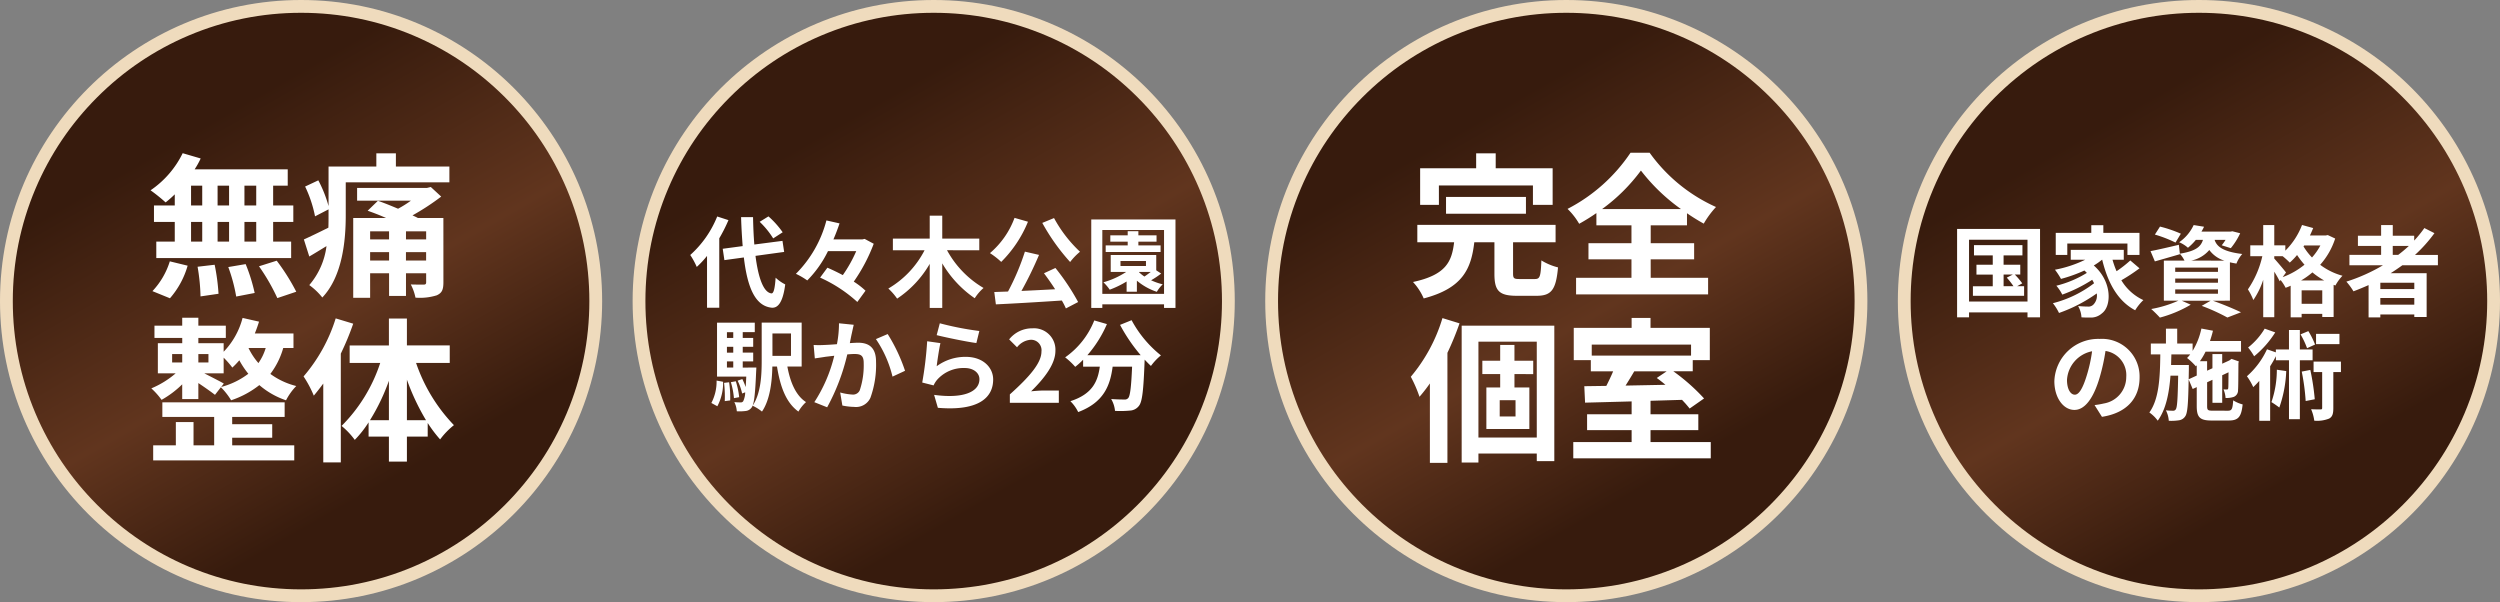
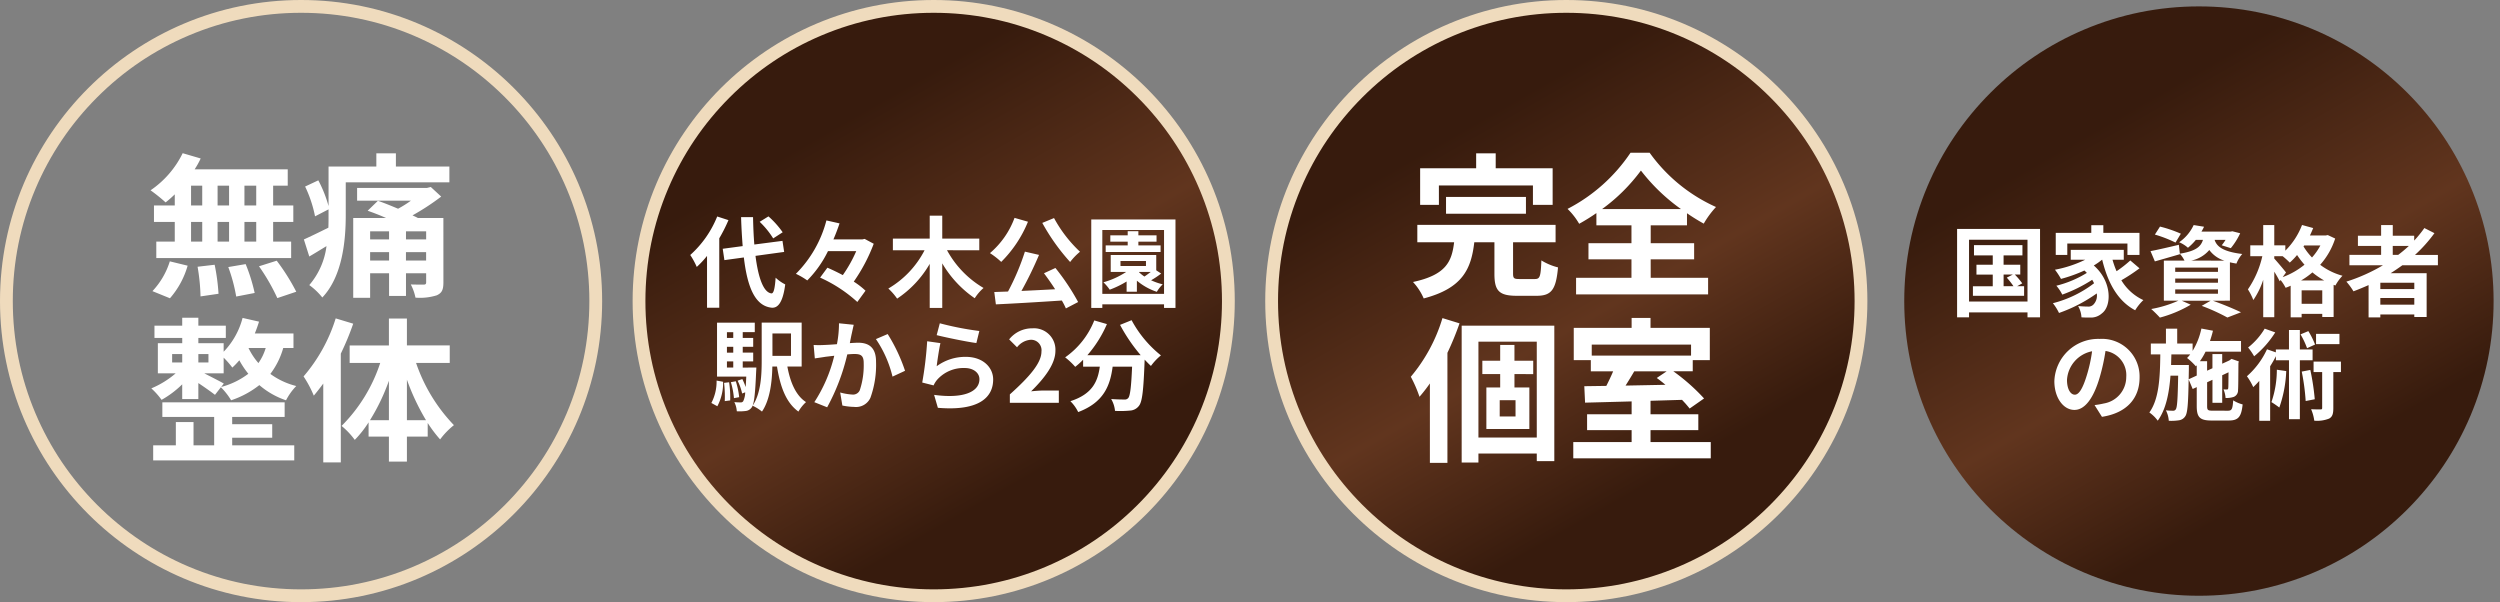
<svg xmlns="http://www.w3.org/2000/svg" width="390.779" height="94.123" viewBox="0 0 390.779 94.123">
  <rect x="0" y="0" width="390.779" height="94.123" fill="#808080" stroke="none" />
  <defs>
    <linearGradient id="linear-gradient" x1="0.362" y1="0.187" x2="0.699" y2="0.777" gradientUnits="objectBoundingBox">
      <stop offset="0" stop-color="#371b0d" />
      <stop offset="0.565" stop-color="#61351e" />
      <stop offset="1" stop-color="#371b0d" />
    </linearGradient>
  </defs>
  <g id="グループ_1306" data-name="グループ 1306" transform="translate(-107.965 -259.74)">
    <g id="パス_84" data-name="パス 84" transform="translate(107.965 259.74)" fill="url(#linear-gradient)">
-       <path d="M 47.062 93.123 C 40.843 93.123 34.811 91.905 29.133 89.504 C 23.648 87.184 18.722 83.862 14.491 79.632 C 10.261 75.401 6.939 70.475 4.619 64.99 C 2.218 59.312 1 53.28 1 47.061 C 1 40.843 2.218 34.811 4.619 29.133 C 6.939 23.648 10.261 18.722 14.491 14.491 C 18.722 10.261 23.648 6.939 29.133 4.619 C 34.811 2.218 40.843 1 47.062 1 C 53.28 1 59.312 2.218 64.99 4.619 C 70.475 6.939 75.401 10.261 79.632 14.491 C 83.862 18.722 87.184 23.648 89.504 29.133 C 91.905 34.811 93.123 40.843 93.123 47.061 C 93.123 53.28 91.905 59.312 89.504 64.99 C 87.184 70.475 83.862 75.401 79.632 79.632 C 75.401 83.862 70.475 87.184 64.99 89.504 C 59.312 91.905 53.28 93.123 47.062 93.123 Z" stroke="none" />
      <path d="M 47.062 2 C 40.977 2 35.076 3.191 29.522 5.54 C 24.156 7.81 19.337 11.059 15.198 15.198 C 11.059 19.337 7.81 24.156 5.54 29.522 C 3.191 35.076 2 40.977 2 47.061 C 2 53.146 3.191 59.047 5.54 64.601 C 7.81 69.966 11.059 74.786 15.198 78.925 C 19.337 83.064 24.156 86.313 29.522 88.583 C 35.076 90.932 40.977 92.123 47.062 92.123 C 53.146 92.123 59.047 90.932 64.601 88.583 C 69.966 86.313 74.786 83.064 78.925 78.925 C 83.064 74.786 86.313 69.966 88.583 64.601 C 90.932 59.047 92.123 53.146 92.123 47.061 C 92.123 40.977 90.932 35.076 88.583 29.522 C 86.313 24.156 83.064 19.337 78.925 15.198 C 74.786 11.059 69.966 7.81 64.601 5.54 C 59.047 3.191 53.146 2 47.062 2 M 47.062 -7.62939453125e-06 C 73.053 -7.62939453125e-06 94.123 21.07 94.123 47.061 C 94.123 73.053 73.053 94.123 47.062 94.123 C 21.07 94.123 -7.62939453125e-06 73.053 -7.62939453125e-06 47.061 C -7.62939453125e-06 21.07 21.07 -7.62939453125e-06 47.062 -7.62939453125e-06 Z" stroke="none" fill="#efdbbd" />
    </g>
    <g id="パス_85" data-name="パス 85" transform="translate(206.851 259.74)" fill="url(#linear-gradient)">
      <path d="M 47.062 93.123 C 40.843 93.123 34.811 91.905 29.133 89.504 C 23.648 87.184 18.722 83.862 14.491 79.632 C 10.261 75.401 6.939 70.475 4.619 64.99 C 2.218 59.312 1 53.28 1 47.061 C 1 40.843 2.218 34.811 4.619 29.133 C 6.939 23.648 10.261 18.722 14.491 14.491 C 18.722 10.261 23.648 6.939 29.133 4.619 C 34.811 2.218 40.843 1 47.062 1 C 53.28 1 59.312 2.218 64.99 4.619 C 70.475 6.939 75.401 10.261 79.632 14.491 C 83.862 18.722 87.184 23.648 89.504 29.133 C 91.905 34.811 93.123 40.843 93.123 47.061 C 93.123 53.28 91.905 59.312 89.504 64.99 C 87.184 70.475 83.862 75.401 79.632 79.632 C 75.401 83.862 70.475 87.184 64.99 89.504 C 59.312 91.905 53.28 93.123 47.062 93.123 Z" stroke="none" />
      <path d="M 47.062 2 C 40.977 2 35.076 3.191 29.522 5.54 C 24.156 7.81 19.337 11.059 15.198 15.198 C 11.059 19.337 7.81 24.156 5.54 29.522 C 3.191 35.076 2 40.977 2 47.061 C 2 53.146 3.191 59.047 5.54 64.601 C 7.81 69.966 11.059 74.786 15.198 78.925 C 19.337 83.064 24.156 86.313 29.522 88.583 C 35.076 90.932 40.977 92.123 47.062 92.123 C 53.146 92.123 59.047 90.932 64.601 88.583 C 69.966 86.313 74.786 83.064 78.925 78.925 C 83.064 74.786 86.313 69.966 88.583 64.601 C 90.932 59.047 92.123 53.146 92.123 47.061 C 92.123 40.977 90.932 35.076 88.583 29.522 C 86.313 24.156 83.064 19.337 78.925 15.198 C 74.786 11.059 69.966 7.81 64.601 5.54 C 59.047 3.191 53.146 2 47.062 2 M 47.062 -7.62939453125e-06 C 73.053 -7.62939453125e-06 94.123 21.07 94.123 47.061 C 94.123 73.053 73.053 94.123 47.062 94.123 C 21.07 94.123 -7.62939453125e-06 73.053 -7.62939453125e-06 47.061 C -7.62939453125e-06 21.07 21.07 -7.62939453125e-06 47.062 -7.62939453125e-06 Z" stroke="none" fill="#efdbbd" />
    </g>
    <g id="パス_86" data-name="パス 86" transform="translate(305.736 259.74)" fill="url(#linear-gradient)">
      <path d="M 47.062 93.123 C 40.843 93.123 34.811 91.905 29.133 89.504 C 23.648 87.184 18.722 83.862 14.491 79.632 C 10.261 75.401 6.939 70.475 4.619 64.99 C 2.218 59.312 1 53.28 1 47.061 C 1 40.843 2.218 34.811 4.619 29.133 C 6.939 23.648 10.261 18.722 14.491 14.491 C 18.722 10.261 23.648 6.939 29.133 4.619 C 34.811 2.218 40.843 1 47.062 1 C 53.28 1 59.312 2.218 64.99 4.619 C 70.475 6.939 75.401 10.261 79.632 14.491 C 83.862 18.722 87.184 23.648 89.504 29.133 C 91.905 34.811 93.123 40.843 93.123 47.061 C 93.123 53.28 91.905 59.312 89.504 64.99 C 87.184 70.475 83.862 75.401 79.632 79.632 C 75.401 83.862 70.475 87.184 64.99 89.504 C 59.312 91.905 53.28 93.123 47.062 93.123 Z" stroke="none" />
      <path d="M 47.062 2 C 40.977 2 35.076 3.191 29.522 5.54 C 24.156 7.81 19.337 11.059 15.198 15.198 C 11.059 19.337 7.81 24.156 5.54 29.522 C 3.191 35.076 2 40.977 2 47.061 C 2 53.146 3.191 59.047 5.54 64.601 C 7.81 69.966 11.059 74.786 15.198 78.925 C 19.337 83.064 24.156 86.313 29.522 88.583 C 35.076 90.932 40.977 92.123 47.062 92.123 C 53.146 92.123 59.047 90.932 64.601 88.583 C 69.966 86.313 74.786 83.064 78.925 78.925 C 83.064 74.786 86.313 69.966 88.583 64.601 C 90.932 59.047 92.123 53.146 92.123 47.061 C 92.123 40.977 90.932 35.076 88.583 29.522 C 86.313 24.156 83.064 19.337 78.925 15.198 C 74.786 11.059 69.966 7.81 64.601 5.54 C 59.047 3.191 53.146 2 47.062 2 M 47.062 -7.62939453125e-06 C 73.053 -7.62939453125e-06 94.123 21.07 94.123 47.061 C 94.123 73.053 73.053 94.123 47.062 94.123 C 21.07 94.123 -7.62939453125e-06 73.053 -7.62939453125e-06 47.061 C -7.62939453125e-06 21.07 21.07 -7.62939453125e-06 47.062 -7.62939453125e-06 Z" stroke="none" fill="#efdbbd" />
    </g>
    <g id="パス_87" data-name="パス 87" transform="translate(404.621 259.74)" fill="url(#linear-gradient)">
      <path d="M 47.062 93.123 C 40.843 93.123 34.811 91.905 29.133 89.504 C 23.648 87.184 18.722 83.862 14.491 79.632 C 10.261 75.401 6.939 70.475 4.619 64.99 C 2.218 59.312 1 53.28 1 47.061 C 1 40.843 2.218 34.811 4.619 29.133 C 6.939 23.648 10.261 18.722 14.491 14.491 C 18.722 10.261 23.648 6.939 29.133 4.619 C 34.811 2.218 40.843 1 47.062 1 C 53.28 1 59.312 2.218 64.99 4.619 C 70.475 6.939 75.401 10.261 79.632 14.491 C 83.862 18.722 87.184 23.648 89.504 29.133 C 91.905 34.811 93.123 40.843 93.123 47.061 C 93.123 53.28 91.905 59.312 89.504 64.99 C 87.184 70.475 83.862 75.401 79.632 79.632 C 75.401 83.862 70.475 87.184 64.99 89.504 C 59.312 91.905 53.28 93.123 47.062 93.123 Z" stroke="none" />
-       <path d="M 47.062 2 C 40.977 2 35.076 3.191 29.522 5.54 C 24.156 7.81 19.337 11.059 15.198 15.198 C 11.059 19.337 7.81 24.156 5.54 29.522 C 3.191 35.076 2 40.977 2 47.061 C 2 53.146 3.191 59.047 5.54 64.601 C 7.81 69.966 11.059 74.786 15.198 78.925 C 19.337 83.064 24.156 86.313 29.522 88.583 C 35.076 90.932 40.977 92.123 47.062 92.123 C 53.146 92.123 59.047 90.932 64.601 88.583 C 69.966 86.313 74.786 83.064 78.925 78.925 C 83.064 74.786 86.313 69.966 88.583 64.601 C 90.932 59.047 92.123 53.146 92.123 47.061 C 92.123 40.977 90.932 35.076 88.583 29.522 C 86.313 24.156 83.064 19.337 78.925 15.198 C 74.786 11.059 69.966 7.81 64.601 5.54 C 59.047 3.191 53.146 2 47.062 2 M 47.062 -7.62939453125e-06 C 73.053 -7.62939453125e-06 94.123 21.07 94.123 47.061 C 94.123 73.053 73.053 94.123 47.062 94.123 C 21.07 94.123 -7.62939453125e-06 73.053 -7.62939453125e-06 47.061 C -7.62939453125e-06 21.07 21.07 -7.62939453125e-06 47.062 -7.62939453125e-06 Z" stroke="none" fill="#efdbbd" />
    </g>
    <path id="パス_8535" data-name="パス 8535" d="M-15.492-19.777h-1.843v-3.1h1.843Zm0,5.652h-1.843v-3.081h1.843Zm-10.188-3.081h1.746v3.081h-1.746Zm5.943,0v3.081h-1.795v-3.081Zm-1.795-2.571v-3.1h1.795v3.1Zm-4.148-3.1h1.746v3.1h-1.746Zm-2.547,3.1h-3.25v2.571h3.25v3.081h-2.886v2.571h21.079v-2.571h-2.814v-3.081h3.153v-2.571h-3.153v-3.1h2.28v-2.547H-25.121a13.058,13.058,0,0,0,.946-1.7l-2.814-.825a14.916,14.916,0,0,1-5.021,5.8,26.714,26.714,0,0,1,2.353,1.892,16.668,16.668,0,0,0,1.431-1.261Zm-.752,14.505a13.274,13.274,0,0,0,2.765-5.094L-29-11.044a11.952,11.952,0,0,1-2.717,4.657ZM-24.66-10.2A30.791,30.791,0,0,1-24.2-5.563l2.814-.412a31.731,31.731,0,0,0-.606-4.536Zm4.8.049a25.848,25.848,0,0,1,1.237,4.609l2.886-.558a27.031,27.031,0,0,0-1.407-4.512Zm4.8-.121A31.242,31.242,0,0,1-12.193-5.3l2.959-.994a32.9,32.9,0,0,0-3.056-4.851Zm22.971-.9v-1.31h3.153v1.31Zm-5.6,0v-1.31H5.272v1.31Zm2.959-4.56v1.261H2.312v-1.261Zm5.8,1.261H7.916v-1.261h3.153Zm2.692-3.347H9.783c-.267-.146-.534-.267-.849-.412a37.775,37.775,0,0,0,4.487-2.935l-1.625-1.5-.606.146H.275v1.989H8.692a17.444,17.444,0,0,1-2.013,1.261c-1.043-.437-2.159-.9-3.153-1.237l-1.6,1.552c.9.315,1.916.7,2.886,1.14H-.332V-5.344H2.312V-9.177H5.272v3.541H7.916V-9.177h3.153V-7.77c0,.267-.1.364-.412.364-.267,0-1.189,0-1.989-.024A7.729,7.729,0,0,1,9.4-5.369a8.808,8.808,0,0,0,3.323-.364c.8-.364,1.043-.849,1.043-2.038ZM6.339-25.865v-2.062H3.283v2.062H-4.188v6.185a19.589,19.589,0,0,0-1.6-4.027l-2.062.97A19.383,19.383,0,0,1-6.3-18.079l2.11-1.092v.97c0,.606,0,1.237-.024,1.892-1.455.728-2.862,1.407-3.832,1.843L-7.2-11.8c.873-.509,1.771-1.067,2.692-1.625A11.561,11.561,0,0,1-7.2-7.333a10.258,10.258,0,0,1,2.038,1.94C-2.005-8.716-1.5-14.319-1.5-18.2v-5.191h16.2v-2.474Zm-25.59,42.39h6.258v-2.11h-6.258v-1.14h8.2v-2.28H-30.167v2.28h8.1v4.439h-3.226V14.075h-2.765v3.638H-31.6v2.353H-9.549V17.714h-9.7Zm-1.31-8.465c-.485-.291-2.013-1.067-3.056-1.6h3.032V4.009a13.718,13.718,0,0,1,1.358,1.552,12.248,12.248,0,0,0,1.092-1.14,13.88,13.88,0,0,0,1.407,2.11,12.161,12.161,0,0,1-4.245,2.062Zm-8.077-4.609h1.577v1.31h-1.577Zm5.676,0v1.31h-1.577V3.451Zm8.95-.946a8.155,8.155,0,0,1-1.14,2.353A10.657,10.657,0,0,1-16.7,2.505Zm4.342,0V.225h-6.04c.243-.606.461-1.213.655-1.843L-17.626-2.2a11.932,11.932,0,0,1-2.959,5.288V1.753h-3.954V.928h4.293V-.988h-4.293V-2.225h-2.523V-.988H-31.4V.928h4.342v.825H-30.87V6.459h2.789a14.2,14.2,0,0,1-3.808,2.353,11.293,11.293,0,0,1,1.6,1.795,15.182,15.182,0,0,0,3.226-2.426v2.3h2.523v-2.5c.946.631,2.013,1.383,2.6,1.843l.922-1.189a10.368,10.368,0,0,1,1.6,2.038A14.456,14.456,0,0,0-15.006,8.3a12.509,12.509,0,0,0,4.172,2.377,9.15,9.15,0,0,1,1.6-2.232,11.6,11.6,0,0,1-4.051-1.892,12.188,12.188,0,0,0,2.013-4.051Zm6.6-4.633A25.544,25.544,0,0,1-8.093,6.944a17.29,17.29,0,0,1,1.6,3.008c.485-.582.995-1.237,1.48-1.892V20.382h2.741v-17A42.48,42.48,0,0,0-.332-1.3ZM8.061,13.784V7.453a35.478,35.478,0,0,0,2.984,6.331Zm-5.773,0A31.519,31.519,0,0,0,5.247,7.623v6.161ZM14.756,4.834V2.093H8.061V-2.1H5.247v4.2H-.889V4.834H3.889a24.8,24.8,0,0,1-6.04,9.848A11.757,11.757,0,0,1-.089,16.865,16.843,16.843,0,0,0,2.07,14.124v2.232H5.247v3.905H8.061V16.355h3.25V14.221a20.327,20.327,0,0,0,1.94,2.571,11.808,11.808,0,0,1,2.159-2.232A26.2,26.2,0,0,1,9.492,4.834Z" transform="translate(163.509 311.635)" fill="#fff" />
    <path id="パス_8536" data-name="パス 8536" d="M-37.8-15.194a13.942,13.942,0,0,0-2.223-2.485l-1.374.849a13.133,13.133,0,0,1,2.115,2.593Zm-10.234-2.47a16.134,16.134,0,0,1-4.214,6.02,11.789,11.789,0,0,1,1.019,1.868A14.545,14.545,0,0,0-49.624-11.5v8.1h1.914V-14.252a24.525,24.525,0,0,0,1.436-2.84Zm10.465,5.541-.262-1.729-4.4.571c-.108-1.312-.17-2.763-.2-4.276H-44.3c.046,1.621.139,3.133.247,4.523l-3.118.417.262,1.775,3.041-.417c.556,4.708,1.775,7.61,4.384,7.857.864.046,1.7-.664,2.084-3.643a6.315,6.315,0,0,1-1.5-1.05c-.123,1.713-.309,2.485-.664,2.454-1.235-.154-2.053-2.439-2.485-5.866Zm12.58-2.038-.34.077h-4.538c.37-.849.679-1.682.957-2.5l-2.053-.463A18.37,18.37,0,0,1-35.732-8.7a11.131,11.131,0,0,1,1.775,1.034,17.2,17.2,0,0,0,3.241-4.584H-26.3a21.027,21.027,0,0,1-2.1,3.751c-.818-.432-1.652-.834-2.408-1.158L-31.95-8.109A21.969,21.969,0,0,1-26.131-4.3l1.281-1.76a12.086,12.086,0,0,0-1.837-1.42A26.687,26.687,0,0,0-23.568-13.4Zm17.921,1.775v-1.821h-5.788v-3.581h-1.96v3.581h-5.758v1.821h4.955A14.738,14.738,0,0,1-21.284-6.4,9.483,9.483,0,0,1-19.91-4.821a16.308,16.308,0,0,0,5.094-5.433V-3.37h1.96v-6.962A17.122,17.122,0,0,0-7.778-4.883,7.207,7.207,0,0,1-6.4-6.488a15.318,15.318,0,0,1-5.711-5.9ZM2.78-16.66a32.1,32.1,0,0,0,4.353,6.113,9.5,9.5,0,0,1,1.544-1.605,20.747,20.747,0,0,1-4.06-5.264Zm-4.337-.787A13.2,13.2,0,0,1-5.4-11.937a11.934,11.934,0,0,1,1.76,1.374A18.792,18.792,0,0,0,.542-16.845Zm4.6,8.659c.571.756,1.189,1.636,1.744,2.5C3-6.195,1.19-6.1-.477-6.025a57.886,57.886,0,0,0,2.748-5.634L.064-12.168a37.751,37.751,0,0,1-2.64,6.236l-2.146.077.247,1.929c2.717-.123,6.606-.355,10.311-.6a10.5,10.5,0,0,1,.633,1.235l1.914-1a35.4,35.4,0,0,0-3.55-5.325Zm18.23-4.353H17.8v-.587h2.84v-.988H17.8v-.648H16.132v.648H13.415v.988h2.717v.587H12.69v1.034h8.582ZM15.005-10.7h3.982v.772H15.005ZM17.938-9h1.806c-.324.247-.679.509-1,.725a6.541,6.541,0,0,1-.849-.679Zm2.655-.247v-2.393H13.477V-9H15.9a12.541,12.541,0,0,1-3.566,1.621,7.438,7.438,0,0,1,.988,1.158,14.824,14.824,0,0,0,2.64-1.281V-5.9h1.605V-7.63a9.389,9.389,0,0,0,3.118,1.744,5.171,5.171,0,0,1,.926-1.173,9.425,9.425,0,0,1-1.821-.633,13.953,13.953,0,0,0,1.574-1.05ZM12.165-5.562v-9.987h9.647v9.987ZM10.436-17.2V-3.37h1.729v-.556h9.647v.556H23.6V-17.2ZM-48.011,12a7.8,7.8,0,0,0,.9-3.828l-1.019-.185a7.209,7.209,0,0,1-.818,3.5Zm1.05-3.658a18.271,18.271,0,0,1,.108,2.856l.849-.108a15.29,15.29,0,0,0-.17-2.84Zm1.065-.108a12.636,12.636,0,0,1,.479,2.5l.818-.154a12.367,12.367,0,0,0-.525-2.485Zm-.617-3.241h.988v.957h-.988Zm.988-4.569v.9h-.988v-.9Zm0,3.2h-.988V2.706h.988Zm1.482,2.331V4.99h1.636V3.616h-1.636V2.706h1.636V1.317h-1.636v-.9h1.883V-1.061h-5.9V7.367h4.569C-43.519,8-43.55,8.54-43.581,9a11.223,11.223,0,0,0-.525-1.25L-44.847,8a8.5,8.5,0,0,1,.71,2.007l.479-.185a3.391,3.391,0,0,1-.309,1.389.434.434,0,0,1-.417.185,8.826,8.826,0,0,1-.972-.046,3.815,3.815,0,0,1,.386,1.436,7.491,7.491,0,0,0,1.389-.046,1.3,1.3,0,0,0,.926-.54c.37-.463.556-1.929.71-5.634.015-.2.031-.617.031-.617ZM-36.5.622v3.5h-2.9V.622Zm1.667,5.171V-1.076H-41.08V4.851c0,2.238-.108,5.109-1.42,7.07a6.7,6.7,0,0,1,1.466.911c1.266-1.852,1.574-4.708,1.621-7.039h.725c.509,3.149,1.4,5.634,3.35,7.039A6.122,6.122,0,0,1-34.15,11.35c-1.605-1.034-2.47-3.118-2.917-5.557Zm8.135-6.529-2.3-.232A17.109,17.109,0,0,1-29.318,2.3c-.787.062-1.513.108-1.991.123a14.738,14.738,0,0,1-1.652,0l.185,2.1c.463-.077,1.281-.185,1.713-.262.293-.031.772-.093,1.327-.154a23.2,23.2,0,0,1-3.118,7.255l2.007.8A32.531,32.531,0,0,0-27.7,3.894c.432-.031.818-.062,1.065-.062.972,0,1.5.17,1.5,1.4a12.286,12.286,0,0,1-.617,4.276,1.144,1.144,0,0,1-1.158.664,9.044,9.044,0,0,1-1.9-.324l.34,2.038a9.986,9.986,0,0,0,1.852.216,2.466,2.466,0,0,0,2.531-1.42,15.123,15.123,0,0,0,.88-5.665c0-2.223-1.158-2.948-2.794-2.948-.324,0-.787.031-1.3.062.108-.556.216-1.127.324-1.59C-26.895.159-26.787-.335-26.694-.736Zm5.31,1.451-1.837.787a17.748,17.748,0,0,1,2.593,5.866l1.96-.911A26.679,26.679,0,0,0-21.384.715Zm8.15-1.682L-13.728.884c1.2.309,4.646,1.034,6.205,1.235L-7.06.236A47.245,47.245,0,0,1-13.234-.968Zm.093,3.1-2.068-.293a56.945,56.945,0,0,1-.772,6.452l1.775.448a3.74,3.74,0,0,1,.571-.9A5.5,5.5,0,0,1-9.344,6.024c1.343,0,2.3.741,2.3,1.744,0,1.96-2.454,3.087-7.085,2.454l.587,2.022c6.421.54,8.644-1.621,8.644-4.43,0-1.868-1.574-3.535-4.276-3.535a7.556,7.556,0,0,0-4.554,1.466C-13.62,4.867-13.342,2.984-13.142,2.135ZM-2.29,11.458H5.366V9.544H2.9c-.54,0-1.3.062-1.868.123,2.084-2.038,3.8-4.26,3.8-6.329a3.351,3.351,0,0,0-3.6-3.519A4.585,4.585,0,0,0-2.4,1.548l1.235,1.235A2.989,2.989,0,0,1,.936,1.61,1.632,1.632,0,0,1,2.649,3.462c0,1.76-1.837,3.905-4.939,6.684ZM14.936-.721a26.212,26.212,0,0,0,3.226,4.739H9.827A18.513,18.513,0,0,0,12.883-.844l-1.976-.571A12.8,12.8,0,0,1,6.354,4.357,11.039,11.039,0,0,1,7.928,5.839,11.63,11.63,0,0,0,9.163,4.728v1.08h2.609c-.309,2.254-1.111,4.276-4.6,5.4a6.15,6.15,0,0,1,1.219,1.7c4-1.5,5-4.137,5.387-7.1h3.041c-.139,3.226-.309,4.6-.617,4.924a.716.716,0,0,1-.617.216c-.386,0-1.189-.015-2.038-.077a4.435,4.435,0,0,1,.6,1.852,15.442,15.442,0,0,0,2.331-.046,1.863,1.863,0,0,0,1.4-.725c.54-.648.725-2.47.9-7.131V4.712c.34.355.664.695.988.988a8.792,8.792,0,0,1,1.559-1.652,17.773,17.773,0,0,1-4.584-5.5Z" transform="translate(268.106 311.242)" fill="#fff" />
    <path id="パス_8538" data-name="パス 8538" d="M-43.571-10.059h1.436l-.942.479a11.752,11.752,0,0,1,1.05,1.343h-1.544Zm2.115,1.821.8-.448a11.913,11.913,0,0,0-1.158-1.374h.849V-11.6h-2.609v-1.451h2.948v-1.605H-48.2v1.605h2.933V-11.6h-2.547v1.544h2.547v1.821h-3.1v1.5h8v-1.5Zm-7.517,2.393v-9.663h9.138v9.663Zm-1.868-11.345V-3.376h1.868v-.772h9.138v.772h1.96V-17.191Zm17.226,2.284h9.4v1.775h1.883v-3.442h-5.649v-1.2h-1.883v1.2h-5.557v3.442h1.806Zm9.848,2.64a18.568,18.568,0,0,1-2.146,1.682,13.646,13.646,0,0,1-.633-1.791h1.76v-1.544h-8.289v1.544h2.254a18.658,18.658,0,0,1-4.723,1.559A10.884,10.884,0,0,1-34.6-9.38a23.025,23.025,0,0,0,3.658-1.312c.139.123.262.247.386.37a16.621,16.621,0,0,1-4.77,2.007A6.6,6.6,0,0,1-34.4-6.926a22.743,22.743,0,0,0,4.677-2.315,6.021,6.021,0,0,1,.293.54,17.75,17.75,0,0,1-6.437,3.118,7.911,7.911,0,0,1,.957,1.528,23.8,23.8,0,0,0,5.9-3.056,2.015,2.015,0,0,1-.509,1.729,1.1,1.1,0,0,1-.926.324c-.4,0-.9-.031-1.482-.077a3.85,3.85,0,0,1,.525,1.76,12.8,12.8,0,0,0,1.312.031,2.538,2.538,0,0,0,1.883-.648c1.528-1.111,1.636-4.955-1.266-7.486a9.923,9.923,0,0,0,1.281-.9h.031c.88,3.6,2.408,6.437,5.156,7.9a7.71,7.71,0,0,1,1.281-1.59,7.867,7.867,0,0,1-3.442-3.1,28.041,28.041,0,0,0,2.84-1.868Zm7.9-4.183a20.077,20.077,0,0,0-3.257-1.111l-.8,1.25A19.877,19.877,0,0,1-16.7-15.06Zm-.88,8.706h6.684v.679h-6.684Zm0-1.7h6.684v.664h-6.684Zm0-1.7h6.684v.664h-6.684Zm2.5-1.1A4.988,4.988,0,0,0-11.418-13.9a4.637,4.637,0,0,0,2.362,1.667Zm6.051,6.267v-6c.309.077.648.139,1.019.2a5.125,5.125,0,0,1,.911-1.5c-3.118-.37-4-1.219-4.322-2.207h1.713a8.786,8.786,0,0,1-.6.849l1.42.448a10.955,10.955,0,0,0,1.466-2.331l-1.219-.309-.278.046h-4.554a7.089,7.089,0,0,0,.4-.756l-1.621-.262a6.7,6.7,0,0,1-2.269,2.686,4.913,4.913,0,0,1,1.374.864,8.485,8.485,0,0,0,1.235-1.235h1.111c-.34,1.1-1.158,1.76-3.612,2.161l-.154-1.389c-1.636.386-3.288.772-4.43.988l.679,1.605c1.158-.324,2.593-.741,3.921-1.127l-.015-.062a4.608,4.608,0,0,1,.725,1.065h-3.226v6.267h2.269a18.125,18.125,0,0,1-4.245,1.3,18.617,18.617,0,0,1,1.358,1.343A19.127,19.127,0,0,0-14.32-5.351l-1.4-.617h4.507l-1.389.8A30.436,30.436,0,0,1-8.593-3.345l2.13-.818c-1.05-.509-2.825-1.25-4.4-1.806ZM2.922-9.133A11.957,11.957,0,0,0,4.7-10.4,11.5,11.5,0,0,0,6.549-9.133ZM3.014-5.49v-2.1H6.24v2.1ZM.575-10.383c-.262-.355-1.42-1.729-1.837-2.176v-.37H.051a13.134,13.134,0,0,1,1.111,1A10.539,10.539,0,0,0,2.3-13.116,14.6,14.6,0,0,0,3.462-11.6,11.857,11.857,0,0,1,.051-9.658Zm5.372-4.229A9.355,9.355,0,0,1,4.635-12.73a9.579,9.579,0,0,1-1.327-1.729l.108-.154ZM7.1-16.234l-.309.062H4.311q.278-.579.509-1.158l-1.744-.479A11.356,11.356,0,0,1,.467-13.795v-.834H-1.262v-3.164H-2.99v3.164H-5.012v1.7h1.883A15.044,15.044,0,0,1-5.383-7.744a9.409,9.409,0,0,1,.849,1.667A12.335,12.335,0,0,0-2.99-9.241v5.85h1.729v-7.116a16.854,16.854,0,0,1,.849,1.5l.139-.2A7.368,7.368,0,0,1,.514-7.991,8.468,8.468,0,0,0,1.3-8.315v4.939H3.014v-.54H6.24v.494H8.015V-8.454l.278.108A7.165,7.165,0,0,1,9.4-9.874a10.237,10.237,0,0,1-3.488-1.713,11.435,11.435,0,0,0,2.346-4.106Zm10.157,1.7h2.516a21.078,21.078,0,0,1-1.667,1.4h-.849ZM20.626-7.79h-5.31v-.988h5.31Zm-5.31,2.439V-6.4h5.31v1.05Zm9-6.159v-1.621H20.734a22.577,22.577,0,0,0,3.041-3.4l-1.574-.8a18.8,18.8,0,0,1-1.59,1.96v-.756h-3.35v-1.667H15.44v1.667H11.813v1.59H15.44v1.4H10.485v1.621h5.248a27.349,27.349,0,0,1-5.727,2.562,9.989,9.989,0,0,1,1.111,1.513c.787-.293,1.59-.633,2.362-.972V-3.36h1.837v-.463h5.31v.4h1.929v-6.853H16.937c.633-.4,1.219-.8,1.821-1.235ZM-22.316,6.019A5.878,5.878,0,0,0-28.552,0a6.858,6.858,0,0,0-7.085,6.606c0,2.609,1.42,4.492,3.133,4.492,1.682,0,3.01-1.914,3.936-5.032a31.217,31.217,0,0,0,.926-4.183A3.816,3.816,0,0,1-24.4,5.957a4.189,4.189,0,0,1-3.519,4.137,11.872,11.872,0,0,1-1.436.247l1.158,1.837C-24.307,11.576-22.316,9.276-22.316,6.019ZM-33.661,6.4A4.859,4.859,0,0,1-29.74,1.928a23.169,23.169,0,0,1-.818,3.735c-.633,2.084-1.235,3.056-1.883,3.056C-33.044,8.72-33.661,7.964-33.661,6.4Zm19.017-.093.031-1.544V4.074h-2.778c.015-.54.031-1.1.046-1.652H-14.4a5.755,5.755,0,0,1-.494.556,10.01,10.01,0,0,1,1.374,1.3l.139-.154V5.726Zm3.766,4.909c-.772,0-.88-.093-.88-.725V6.775l.834-.386v3.6H-9.4V5.679l.988-.463c-.015,1.466-.015,2.315-.046,2.454-.015.2-.093.232-.216.232s-.34,0-.525-.015a4.18,4.18,0,0,1,.324,1.343A3.528,3.528,0,0,0-7.59,9.06a1.083,1.083,0,0,0,.664-1.065c.046-.463.046-2.038.062-4.229l.062-.247-1.142-.4-.278.2-.062.046L-9.4,3.873v-1.5h-1.528V4.583l-.834.386V3.487h-1.127A10.052,10.052,0,0,0-12,1.99h5.541V.323H-11.31c.17-.525.34-1.065.463-1.605l-1.806-.34a11.15,11.15,0,0,1-1.374,3.5V.724h-2.408V-1.606h-1.76V.724h-2.362v1.7h1.482c-.046,3.566-.185,6.962-1.713,9.076a5.448,5.448,0,0,1,1.312,1.281c1.281-1.76,1.775-4.26,1.991-7.039h1.2c-.062,3.627-.154,4.924-.355,5.233a.448.448,0,0,1-.448.247,8.622,8.622,0,0,1-1.111-.062,4.31,4.31,0,0,1,.448,1.636,8.069,8.069,0,0,0,1.59-.077,1.382,1.382,0,0,0,.988-.633c.355-.494.463-1.976.525-5.758l.633,1.5.633-.293V10.5c0,1.76.494,2.254,2.315,2.254h2.7c1.5,0,1.96-.587,2.161-2.516A5.056,5.056,0,0,1-7.683,9.6c-.093,1.358-.216,1.621-.818,1.621ZM8.926-.788H5.268V.817H8.926ZM5.113.879a12.08,12.08,0,0,0-1.05-2.1L2.844-.711A12.718,12.718,0,0,1,3.863,1.45ZM-2.759-1.606A10.815,10.815,0,0,1-5.352,1.342,9.794,9.794,0,0,1-4.41,2.716a15.354,15.354,0,0,0,3.3-3.735Zm1.9,6.421a15.505,15.505,0,0,1-.849,5.063,13.262,13.262,0,0,1,1.235.849,19.362,19.362,0,0,0,1.081-5.7ZM4.728,3.333V1.651H2.736V-1.39h-1.7V1.651H-1.015V2.1L-2.4,1.62A12.6,12.6,0,0,1-5.537,5.834a9.658,9.658,0,0,1,.988,1.7c.309-.293.633-.617.942-.972V12.8h1.7V4.275a17.848,17.848,0,0,0,.9-1.574v.633H1.038v9.215h1.7V3.333ZM3.03,5.108a33.536,33.536,0,0,1,.617,4.6l1.42-.278a36.865,36.865,0,0,0-.695-4.584ZM9.158,3.549H4.882V5.185H6.225v5.588c0,.2-.062.247-.262.247-.185,0-.834,0-1.466-.031A6.776,6.776,0,0,1,4.99,12.78a5.077,5.077,0,0,0,2.315-.324c.54-.293.664-.787.664-1.652V5.185H9.158Z" transform="translate(464.722 312.717)" fill="#fff" />
    <path id="パス_8537" data-name="パス 8537" d="M-28.181-22.932h14.7V-19.9H-10.4v-5.724h-8.9v-2.329h-3.056v2.329h-8.756V-19.9h2.935Zm13.608,4.415v-2.62H-27.065v2.62Zm-.995,10.212c-.873,0-1.019-.1-1.019-.873v-4.875H-9.94v-2.717H-31.552v2.717H-25.8c-.364,3.008-1.237,5.094-6.428,6.21a9.006,9.006,0,0,1,1.674,2.571c6.088-1.6,7.422-4.609,7.907-8.781H-19.5V-9.13c0,2.62.679,3.444,3.493,3.444h3.1c2.3,0,3.032-.922,3.347-4.439a9.182,9.182,0,0,1-2.6-1.092c-.1,2.523-.218,2.911-1.019,2.911Zm12.9-10.939A27.944,27.944,0,0,0,3.4-25.261a29.232,29.232,0,0,0,6.258,6.016Zm7.592,7.859h6.792v-2.523H4.929V-16.7H10.6V-18.59a30.751,30.751,0,0,0,2.62,1.625,14.054,14.054,0,0,1,1.916-2.6A25.635,25.635,0,0,1,4.759-28.05H1.776a26.47,26.47,0,0,1-9.848,8.781,10.657,10.657,0,0,1,1.819,2.329,31.036,31.036,0,0,0,2.692-1.674V-16.7H1.921v2.789H-4.8v2.523H1.921V-8.5H-6.738v2.6H13.9V-8.5H4.929ZM-27.623-2.2a25.656,25.656,0,0,1-4.948,9.169A20.374,20.374,0,0,1-31.213,10.1a24.888,24.888,0,0,0,1.625-2.086V20.428h2.741V3.231a46.115,46.115,0,0,0,1.892-4.609ZM-16.2,13.176h-2.474V10.629H-16.2Zm2.765-6.622V4.468h-2.935V1.994H-18.6V4.468h-2.789V6.554H-18.6V8.64h-2.159v6.5h6.719V8.64h-2.329V6.554ZM-22,16.475V1.484h9.12v14.99Zm-2.62-17.489V20.38H-22V18.973h9.12v1.189h2.741V-1.014ZM7.427,6.117,5.875,7.16c.437.315.9.679,1.358,1.067L1,8.349c.437-.7.922-1.48,1.358-2.232Zm3.808-4.172V3.667H-4.288V1.945ZM4.9,17.178V15.31h7.471V12.836H4.9v-2.11l4.924-.146a17.568,17.568,0,0,1,1.189,1.358l2.256-1.577a30.68,30.68,0,0,0-4.8-4.245H11.5V4.371h2.668V-.674H4.9V-2.227H1.945V-.674H-7.1V4.371h2.668V6.117H-.941c-.315.752-.7,1.552-1.067,2.28l-3.444.049.121,2.571c2.013-.049,4.56-.121,7.277-.194v2.013H-5.016V15.31H1.945v1.868h-9.12v2.547H14.316V17.178Z" transform="translate(361.061 311.662)" fill="#fff" />
  </g>
</svg>